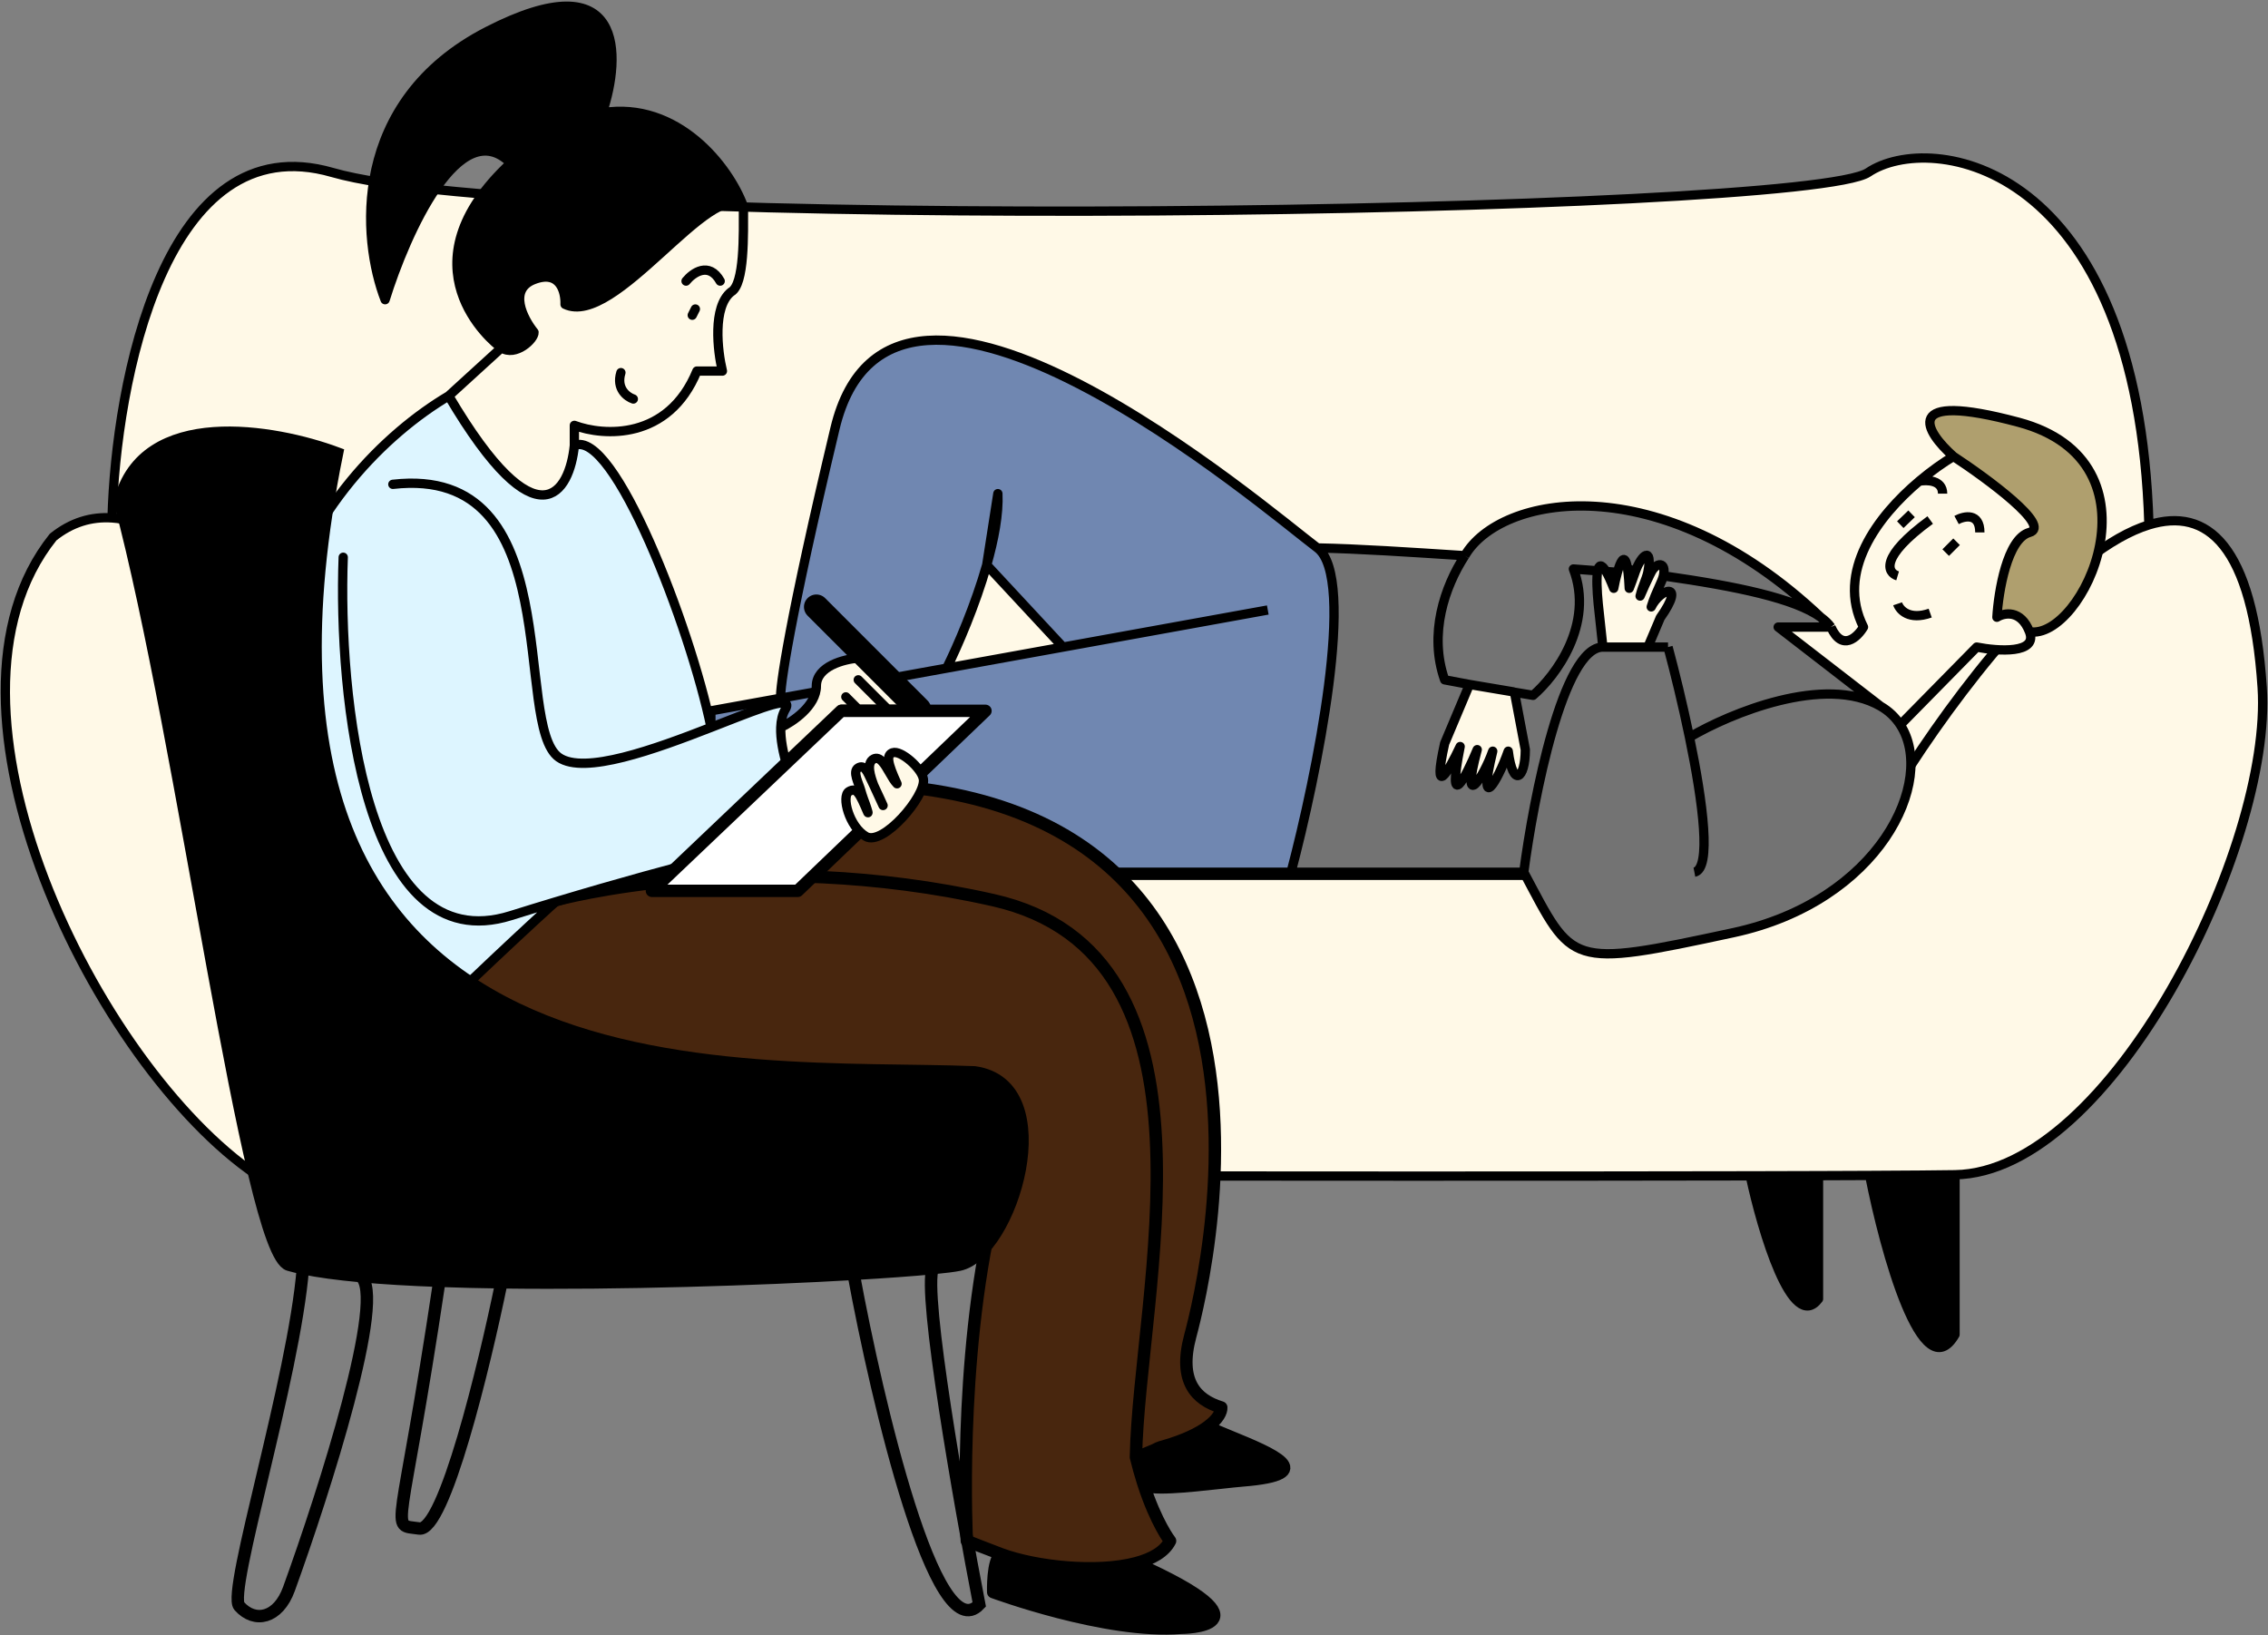
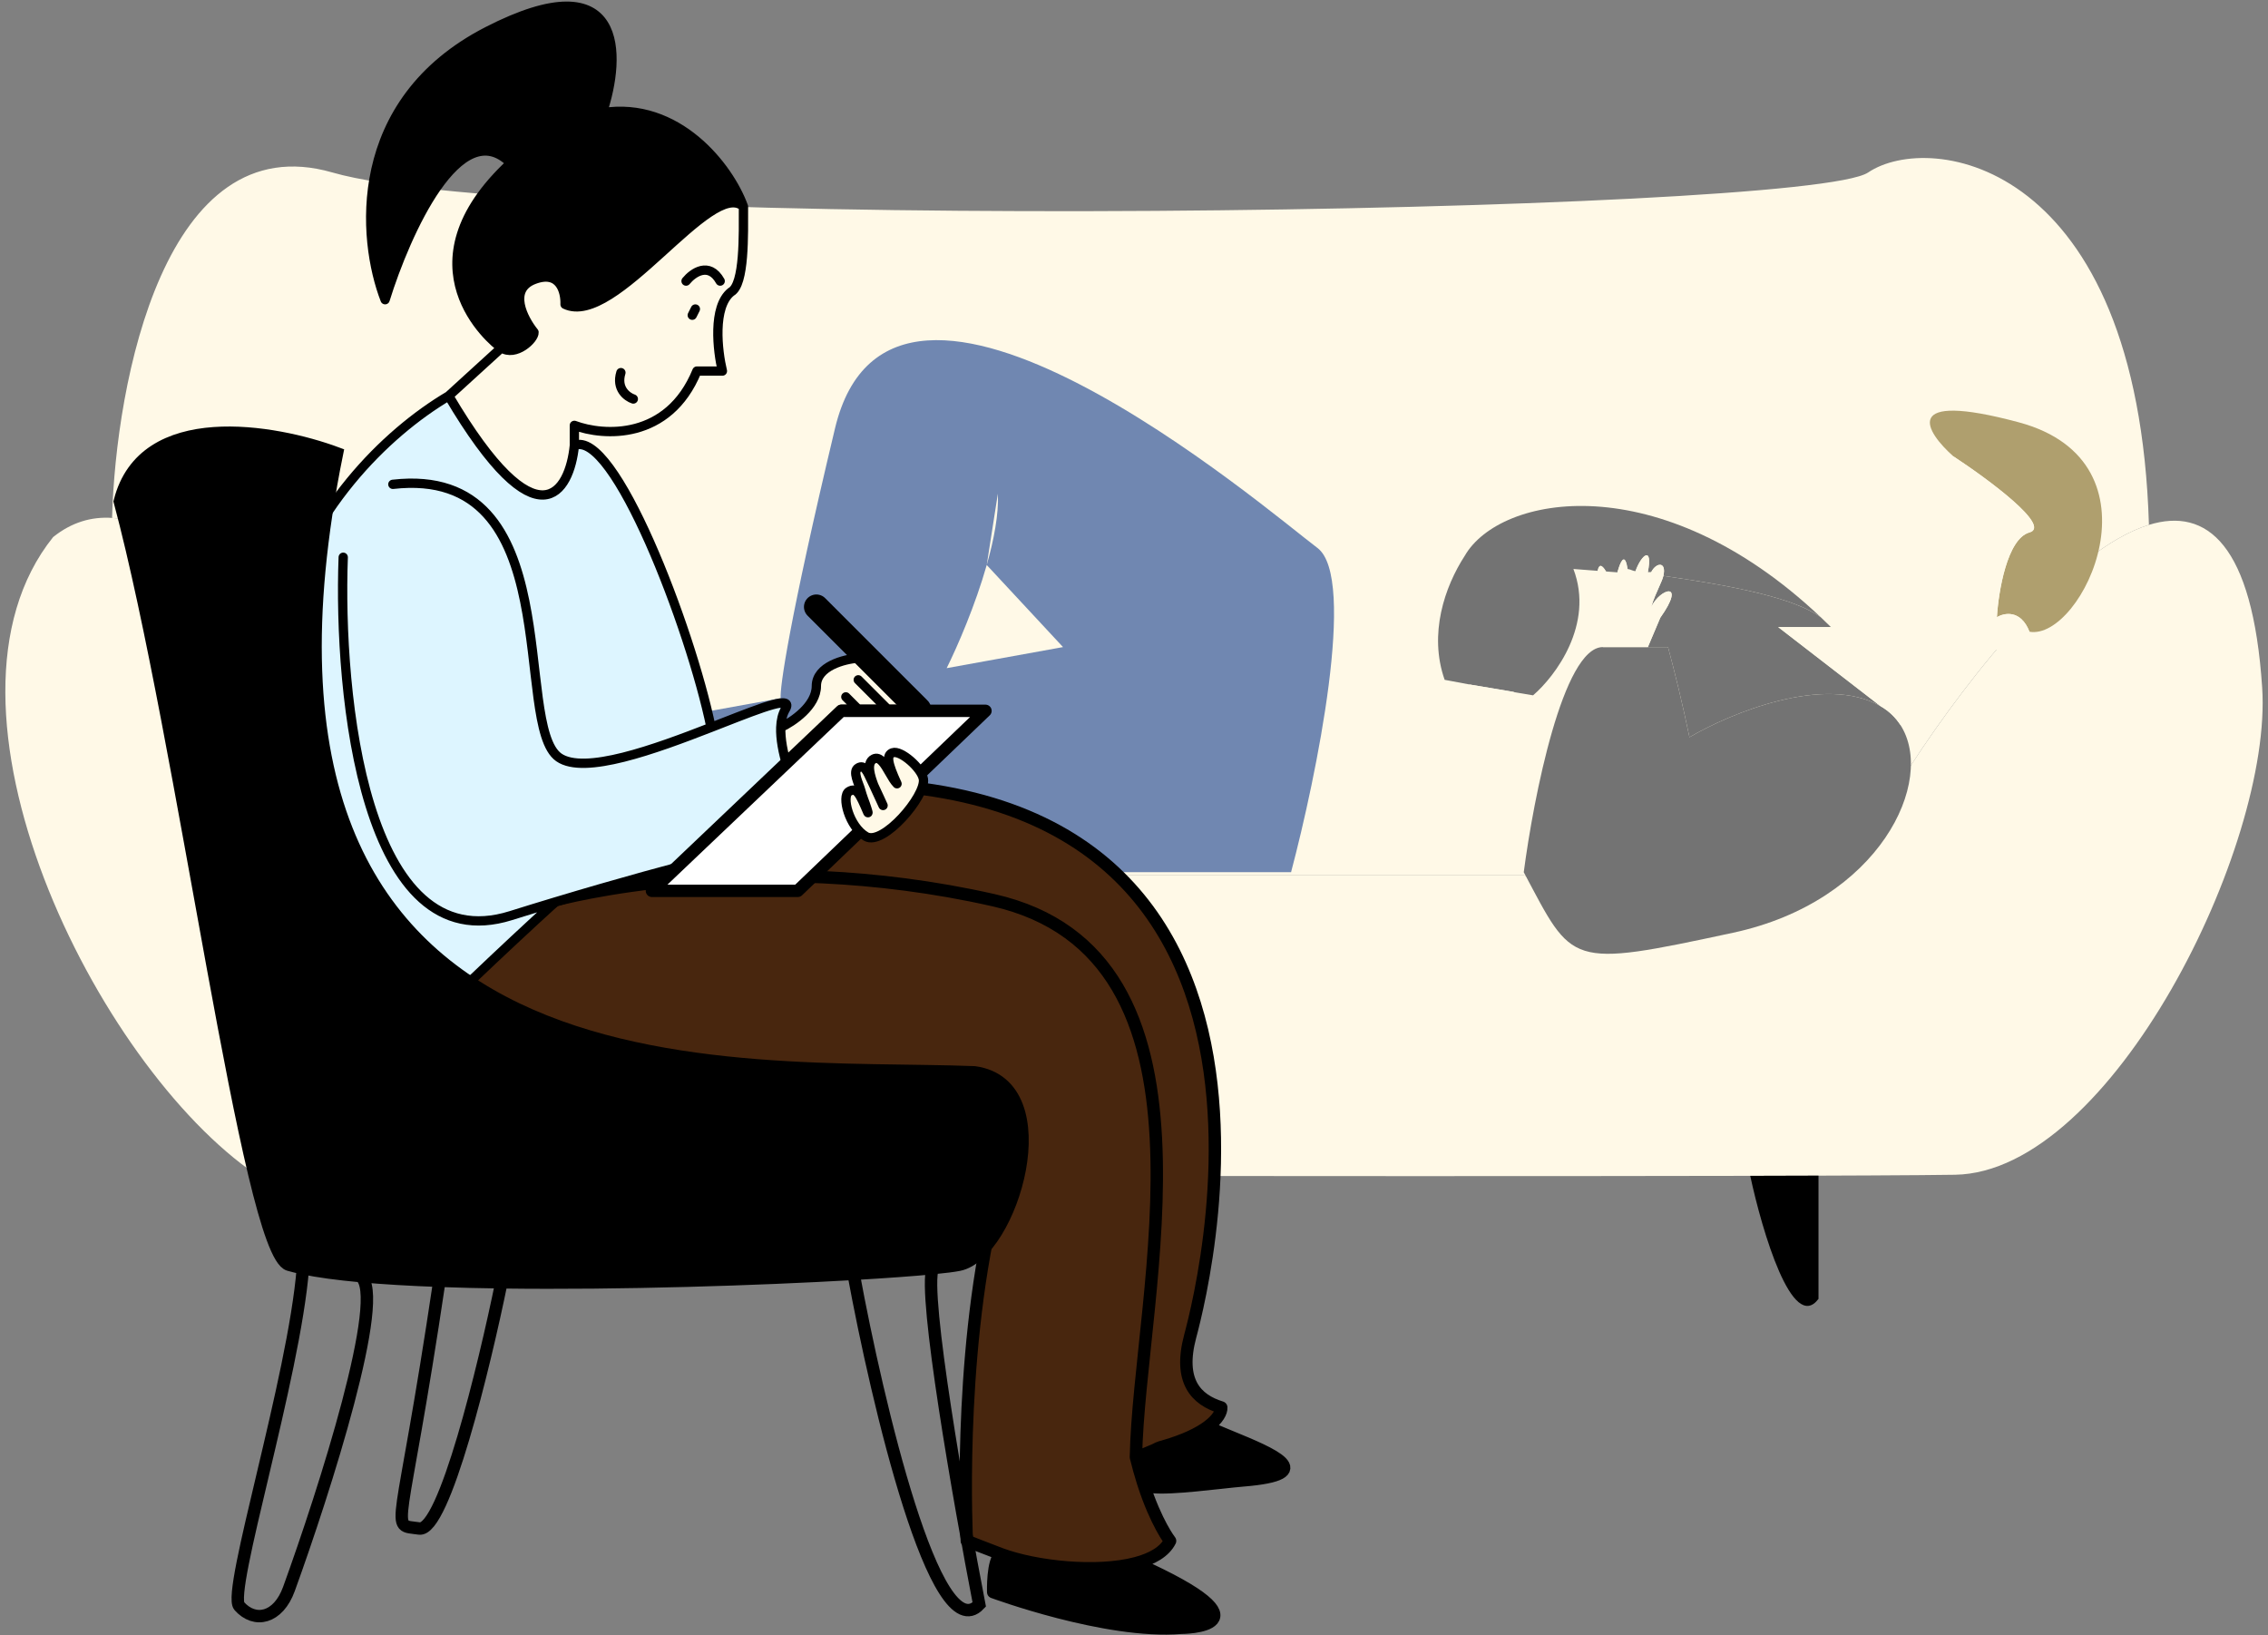
<svg xmlns="http://www.w3.org/2000/svg" width="731" height="527" viewBox="0 0 731 527" fill="none">
  <rect x="0" y="0" width="731" height="527" fill="#808080" stroke="none" />
  <path d="M615.623 247.083C635.588 216.323 667.587 176.836 692.623 169.142C711.267 163.411 726.049 175.313 729.123 221.583C732.51 272.583 680.523 377.783 630.123 378.583C624.433 378.673 615.038 378.747 602.623 378.807C597.602 378.832 592.087 378.854 586.123 378.873C579.347 378.896 571.991 378.916 564.123 378.933C444.365 379.192 205.796 378.846 82.623 378.583C31.123 343.583 -26.477 227.483 17.123 173.083C23.068 168.314 29.466 166.456 36.123 166.905C72.455 169.356 116.48 240.529 136.623 282.083H491.123C555.314 299.283 600.869 265.916 615.623 247.083Z" fill="#FFF9E7" />
  <path d="M491.123 282.083C555.314 299.283 600.869 265.916 615.623 247.083C635.588 216.323 667.587 176.836 692.623 169.142C689.123 51.701 622.123 42.083 602.123 55.583C582.123 69.083 174.623 75.083 107.123 55.583C53.123 39.983 37.289 123.298 36.123 166.905C72.455 169.356 116.48 240.529 136.623 282.083H491.123Z" fill="#FFF9E7" />
-   <path d="M630.123 378.583C624.433 378.673 615.038 378.747 602.623 378.807C607.456 403.399 619.723 448.083 630.123 430.083V378.583Z" fill="black" />
  <path d="M564.123 378.933C567.956 396.816 577.723 429.783 586.123 418.583V378.873C579.347 378.896 571.991 378.916 564.123 378.933Z" fill="black" />
-   <path d="M630.123 378.583C680.523 377.783 732.51 272.583 729.123 221.583C726.049 175.313 711.267 163.411 692.623 169.142M630.123 378.583C624.433 378.673 615.038 378.747 602.623 378.807M630.123 378.583V430.083C619.723 448.083 607.456 403.399 602.623 378.807M36.123 166.905C72.455 169.356 116.48 240.529 136.623 282.083H491.123C555.314 299.283 600.869 265.916 615.623 247.083C635.588 216.323 667.587 176.836 692.623 169.142M36.123 166.905C29.466 166.456 23.068 168.314 17.123 173.083C-26.477 227.483 31.123 343.583 82.623 378.583C205.796 378.846 444.365 379.192 564.123 378.933M36.123 166.905C37.289 123.298 53.123 39.983 107.123 55.583C174.623 75.083 582.123 69.083 602.123 55.583C622.123 42.083 689.123 51.701 692.623 169.142M564.123 378.933C567.956 396.816 577.723 429.783 586.123 418.583V378.873M564.123 378.933C571.991 378.916 579.347 378.896 586.123 378.873M586.123 378.873C592.087 378.854 597.602 378.832 602.623 378.807" stroke="black" stroke-width="3" stroke-linecap="round" stroke-linejoin="round" />
  <path d="M229.123 281.083H416.123C424.289 250.25 437.423 186.183 424.623 176.583C408.623 164.583 287.623 60.583 269.123 138.083C254.323 200.083 251.289 221.867 251.623 225.009L305.123 215.322C308.684 208.151 314.346 195.035 318.033 182.083L321.623 159.083C321.934 165.626 320.385 173.821 318.033 182.083L342.623 208.533L305.123 215.322L251.623 225.009L229.123 229.083V281.083Z" fill="#7087B1" />
  <path d="M521.739 183.015C522.75 179.99 523.867 178.729 524.583 183.363C525.605 183.49 526.111 183.951 527.123 184.083C529.123 178.583 532.749 175.9 531.123 184.365C531.723 184.447 531.611 184.283 532.207 184.365C533.868 181.167 537.177 180.902 536.123 185.583C560.091 188.989 578.555 192.916 586.85 198.912C534.756 149.689 483.433 159.493 472.123 179.083C465.623 189.111 460.423 204.283 465.623 219.083L473.623 220.583L487.623 222.943L488.123 223.083L494.123 224.083C501.289 217.936 513.923 201.187 507.123 183.363L514.948 183.962C515.317 181.996 516.146 181.628 517.641 184.168L521.303 184.448C521.445 183.941 521.591 183.459 521.739 183.015Z" fill="#737373" />
  <path d="M531.123 208.533H516.623C503.823 208.533 494.289 256.9 491.123 281.083C507.123 311.083 505.123 312.083 558.623 300.583C605.78 290.446 624.19 251.563 612.484 233.583C610.91 231.164 608.79 229.124 606.123 227.583C588.123 217.183 557.566 229.916 544.538 237.583C542.339 226.964 539.744 216.407 537.623 208.533H531.123Z" fill="#737373" />
-   <path d="M424.623 176.583C437.423 186.183 424.289 250.25 416.123 281.083H491.123C494.289 256.9 503.823 208.533 516.623 208.533L515.123 194.583C514.691 190.267 514.539 186.137 514.948 183.962L507.123 183.363C513.923 201.187 501.289 217.936 494.123 224.083L488.123 223.083L491.623 241.583C491.623 251.083 487.623 254.083 486.123 242.083C482.623 252.083 476.123 262.583 481.123 242.083C478.123 250.6 470.623 262.083 476.123 241.583C472.456 250.416 466.223 262.583 470.623 240.583C466.623 249.083 461.623 257.583 465.623 239.583L473.623 220.583L465.623 219.083C460.423 204.283 465.623 189.111 472.123 179.083C453.807 177.899 438.042 176.852 424.623 176.583Z" fill="#737373" />
  <path d="M535.123 199.083L531.123 208.533H537.623C539.744 216.407 542.339 226.964 544.538 237.583C557.566 229.916 588.123 217.183 606.123 227.583L573.123 202.083H590.123C589.032 201 587.94 199.943 586.85 198.912C578.555 192.916 560.091 188.989 536.123 185.583C535.913 186.512 535.388 187.679 534.743 189.111C533.956 190.857 532.992 192.998 532.207 195.583C535.123 189.583 543.623 187.083 535.123 199.083Z" fill="#737373" />
  <path d="M473.623 220.583L465.623 239.583C461.623 257.583 466.623 249.083 470.623 240.583C466.223 262.583 472.456 250.416 476.123 241.583C470.623 262.083 478.123 250.6 481.123 242.083C476.123 262.583 482.623 252.083 486.123 242.083C487.623 254.083 491.623 251.083 491.623 241.583L488.123 223.083L487.623 222.943L473.623 220.583Z" fill="#FFF9E7" />
  <path d="M527.084 184.195L527.078 184.212L527.021 184.379C526.976 184.508 526.918 184.676 526.85 184.873C526.445 186.035 525.675 188.216 525.123 189.583C525.029 187.608 524.906 186.001 524.761 184.713C524.705 184.216 524.645 183.767 524.583 183.363C523.867 178.729 522.75 179.99 521.739 183.015C521.591 183.459 521.445 183.941 521.303 184.448C520.854 186.049 520.444 187.897 520.123 189.583C519.144 187.09 518.323 185.327 517.641 184.168C516.146 181.628 515.317 181.996 514.948 183.962C514.539 186.137 514.691 190.267 515.123 194.583L516.623 208.533H531.123L535.123 199.083C543.623 187.083 535.123 189.583 532.207 195.583C532.992 192.998 533.956 190.857 534.743 189.111C535.388 187.679 535.913 186.512 536.123 185.583C537.177 180.902 533.868 181.167 532.207 184.365C532.061 184.646 531.911 184.941 531.758 185.249C530.76 187.25 529.619 189.774 528.623 192.083C529.055 190.323 529.615 188.836 530.105 187.534C530.426 186.68 530.718 185.905 530.924 185.185C531.004 184.904 531.072 184.631 531.123 184.365C532.749 175.9 529.123 178.583 527.123 184.083L527.084 184.195Z" fill="#FFF9E7" />
  <path d="M643.623 198.912C645.956 197.469 651.323 196.383 654.123 203.583C671.123 206.583 698.623 148.944 650.623 136.083C612.223 125.794 620.623 139.129 629.623 147.083C640.789 154.416 661.323 169.583 654.123 171.583C646.923 173.583 644.123 190.636 643.623 198.912Z" fill="#AF9F6E" />
  <path d="M590.123 202.083H573.123L606.123 227.583C608.79 229.124 610.91 231.164 612.484 233.583L637.123 208.533C643.956 209.883 656.923 210.783 654.123 203.583C651.323 196.383 645.956 197.469 643.623 198.912C644.123 190.636 646.923 173.583 654.123 171.583C661.323 169.583 640.789 154.416 629.623 147.083C626.335 149.062 622.452 151.785 618.546 155.083C605.226 166.33 591.653 184.256 600.623 202.083C598.623 205.416 593.723 210.083 590.123 202.083Z" fill="#FFF9E7" />
-   <path d="M416.123 281.083H229.123V229.083L251.623 225.009M416.123 281.083C424.289 250.25 437.423 186.183 424.623 176.583M416.123 281.083H491.123M424.623 176.583C408.623 164.583 287.623 60.583 269.123 138.083C254.323 200.083 251.289 221.867 251.623 225.009M424.623 176.583C438.042 176.852 453.807 177.899 472.123 179.083M251.623 225.009L305.123 215.322M305.123 215.322C308.684 208.151 314.346 195.035 318.033 182.083M305.123 215.322L342.623 208.533M318.033 182.083L321.623 159.083C321.934 165.626 320.385 173.821 318.033 182.083ZM318.033 182.083L342.623 208.533M342.623 208.533L408.623 196.583M526.85 184.873C526.918 184.676 526.976 184.508 527.021 184.379L527.078 184.212L527.084 184.195L527.123 184.083M526.85 184.873C526.445 186.035 525.675 188.216 525.123 189.583C525.029 187.608 524.906 186.001 524.761 184.713M526.85 184.873L524.761 184.713M524.761 184.713C524.705 184.216 524.645 183.767 524.583 183.363M524.583 183.363C523.867 178.729 522.75 179.99 521.739 183.015C521.591 183.459 521.445 183.941 521.303 184.448M524.583 183.363C525.605 183.49 526.111 183.951 527.123 184.083M521.303 184.448C520.854 186.049 520.444 187.897 520.123 189.583C519.144 187.09 518.323 185.327 517.641 184.168M521.303 184.448L517.641 184.168M517.641 184.168C516.146 181.628 515.317 181.996 514.948 183.962M514.948 183.962C514.539 186.137 514.691 190.267 515.123 194.583L516.623 208.533M514.948 183.962L507.123 183.363C513.923 201.187 501.289 217.936 494.123 224.083L488.123 223.083M516.623 208.533H531.123M516.623 208.533C503.823 208.533 494.289 256.9 491.123 281.083M516.623 208.533C522.915 208.533 527.693 208.533 531.123 208.533M531.123 208.533L535.123 199.083C543.623 187.083 535.123 189.583 532.207 195.583C532.992 192.998 533.956 190.857 534.743 189.111C535.388 187.679 535.913 186.512 536.123 185.583M531.123 208.533C534.67 208.533 536.775 208.533 537.623 208.533M531.123 208.533H537.623M536.123 185.583C537.177 180.902 533.868 181.167 532.207 184.365M536.123 185.583C560.091 188.989 578.555 192.916 586.85 198.912M532.207 184.365C532.061 184.646 531.911 184.941 531.758 185.249M532.207 184.365C531.611 184.283 531.723 184.447 531.123 184.365M531.758 185.249C530.76 187.25 529.619 189.774 528.623 192.083C529.055 190.323 529.615 188.836 530.105 187.534C530.426 186.68 530.718 185.905 530.924 185.185M531.758 185.249L530.924 185.185M530.924 185.185C531.004 184.904 531.072 184.631 531.123 184.365M531.123 184.365C532.749 175.9 529.123 178.583 527.123 184.083M491.123 281.083C507.123 311.083 505.123 312.083 558.623 300.583C605.78 290.446 624.19 251.563 612.484 233.583M537.623 208.533C539.744 216.407 542.339 226.964 544.538 237.583M544.538 237.583C548.906 258.677 551.71 280.019 546.123 281.083M544.538 237.583C557.566 229.916 588.123 217.183 606.123 227.583M606.123 227.583L573.123 202.083H590.123M606.123 227.583C608.79 229.124 610.91 231.164 612.484 233.583M590.123 202.083C589.032 201 587.94 199.943 586.85 198.912M590.123 202.083C589.327 200.964 588.229 199.91 586.85 198.912M590.123 202.083C593.723 210.083 598.623 205.416 600.623 202.083C591.653 184.256 605.226 166.33 618.546 155.083M472.123 179.083C465.623 189.111 460.423 204.283 465.623 219.083L473.623 220.583M472.123 179.083C483.433 159.493 534.756 149.689 586.85 198.912M473.623 220.583L465.623 239.583C461.623 257.583 466.623 249.083 470.623 240.583C466.223 262.583 472.456 250.416 476.123 241.583C470.623 262.083 478.123 250.6 481.123 242.083C476.123 262.583 482.623 252.083 486.123 242.083C487.623 254.083 491.623 251.083 491.623 241.583L488.123 223.083M473.623 220.583L487.623 222.943L488.123 223.083M612.484 233.583L637.123 208.533C643.956 209.883 656.923 210.783 654.123 203.583M654.123 203.583C651.323 196.383 645.956 197.469 643.623 198.912C644.123 190.636 646.923 173.583 654.123 171.583C661.323 169.583 640.789 154.416 629.623 147.083M654.123 203.583C671.123 206.583 698.623 148.944 650.623 136.083C612.223 125.794 620.623 139.129 629.623 147.083M629.623 147.083C626.335 149.062 622.452 151.785 618.546 155.083M611.623 194.583C612.289 196.583 615.323 199.983 622.123 197.583M611.623 185.583C608.289 184.583 605.723 179.583 622.123 167.583M627.123 178.083L630.623 174.583M612.484 169.083L616.123 165.583M618.546 155.083C621.072 154.583 626.123 154.683 626.123 159.083M630.623 167.583C633.123 166.25 638.123 165.183 638.123 171.583" stroke="black" stroke-width="3" stroke-linejoin="round" />
  <path d="M299.123 346.083H311.623C311.623 346.083 331.623 341.083 320.123 390.083C308.623 439.083 311.623 496.583 311.623 496.583C311.623 496.583 319.226 499.585 322.623 500.844C333.895 505.023 353.503 507.097 366.123 503.758C371.354 502.374 375.384 500.061 377.123 496.583C377.123 496.583 372.647 490.906 368.51 478.083C368.482 478 368.457 477.917 368.431 477.836C368.401 477.743 368.37 477.651 368.343 477.559C367.579 475.149 366.829 472.493 366.123 469.583C367.083 417.083 397.623 307.583 320.123 290.083C242.623 272.583 179.123 290.083 179.123 290.083C159.623 302.083 133.623 337.083 133.623 337.083C138.623 346.083 177.523 357.283 299.123 346.083Z" fill="#48260E" />
  <path d="M393.623 453.583C385.456 451.083 379.738 445.083 383.623 430.583C388.522 412.3 436.623 221.083 221.623 257.083C203.123 272.583 179.123 290.083 179.123 290.083C179.123 290.083 242.623 272.583 320.123 290.083C397.623 307.583 367.083 417.083 366.123 469.583C367.454 469.289 369.933 468.204 372.044 467.305C373.661 466.387 375.123 466.096 375.123 466.096C381.895 464.142 386.357 461.912 389.199 459.821C392.637 457.293 393.704 454.968 393.623 453.583Z" fill="#48260E" />
  <path fill-rule="evenodd" clip-rule="evenodd" d="M372.044 467.305C373.661 466.387 375.123 466.096 375.123 466.096C374.449 466.29 373.313 466.764 372.044 467.305ZM368.343 477.559C368.37 477.651 368.401 477.743 368.431 477.836C368.457 477.917 368.482 478 368.51 478.083C368.484 478.001 368.457 477.918 368.431 477.836C368.402 477.744 368.372 477.652 368.343 477.559Z" fill="#48260E" />
  <path fill-rule="evenodd" clip-rule="evenodd" d="M368.51 478.083C369.314 480.455 383.325 478.922 393.445 477.815C396.261 477.507 398.778 477.232 400.623 477.083C425.917 475.043 409.602 468.343 396.804 463.088C393.917 461.902 391.21 460.79 389.199 459.821C386.357 461.912 381.895 464.142 375.123 466.096C374.449 466.29 373.313 466.764 372.044 467.305C369.507 468.745 366.591 471.729 368.343 477.559C368.372 477.652 368.402 477.744 368.431 477.836C368.457 477.918 368.484 478.001 368.51 478.083ZM322.623 500.844C319.79 502.757 320.123 513.083 320.123 513.083C320.123 513.083 356.623 526.583 380.623 524.583C380.623 524.583 412.623 524.583 366.123 503.758C353.503 507.097 333.895 505.023 322.623 500.844Z" fill="black" />
  <path d="M322.623 500.844C319.226 499.585 311.623 496.583 311.623 496.583C311.623 496.583 308.623 439.083 320.123 390.083C331.623 341.083 311.623 346.083 311.623 346.083H299.123C177.523 357.283 138.623 346.083 133.623 337.083C133.623 337.083 159.623 302.083 179.123 290.083M322.623 500.844C333.895 505.023 353.503 507.097 366.123 503.758M322.623 500.844C319.79 502.757 320.123 513.083 320.123 513.083C320.123 513.083 356.623 526.583 380.623 524.583C380.623 524.583 412.623 524.583 366.123 503.758M366.123 503.758C371.354 502.374 375.384 500.061 377.123 496.583C377.123 496.583 372.647 490.906 368.51 478.083M368.51 478.083C368.482 478 368.457 477.917 368.431 477.836M368.51 478.083C368.484 478.001 368.457 477.918 368.431 477.836M368.51 478.083C369.314 480.455 383.325 478.922 393.445 477.815C396.261 477.507 398.778 477.232 400.623 477.083C425.917 475.043 409.602 468.343 396.804 463.088C393.917 461.902 391.21 460.79 389.199 459.821M368.431 477.836C368.401 477.743 368.37 477.651 368.343 477.559M368.431 477.836C368.402 477.744 368.372 477.652 368.343 477.559M368.343 477.559C367.579 475.149 366.829 472.493 366.123 469.583M368.343 477.559C366.591 471.729 369.507 468.745 372.044 467.305M366.123 469.583C367.083 417.083 397.623 307.583 320.123 290.083C242.623 272.583 179.123 290.083 179.123 290.083M366.123 469.583C367.454 469.289 369.933 468.204 372.044 467.305M179.123 290.083C179.123 290.083 203.123 272.583 221.623 257.083C436.623 221.083 388.522 412.3 383.623 430.583C379.738 445.083 385.456 451.083 393.623 453.583C393.704 454.968 392.637 457.293 389.199 459.821M372.044 467.305C373.661 466.387 375.123 466.096 375.123 466.096M372.044 467.305C373.313 466.764 374.449 466.29 375.123 466.096M375.123 466.096C381.895 464.142 386.357 461.912 389.199 459.821M389.199 459.821C388.842 459.728 389.559 459.887 389.199 459.821Z" stroke="black" stroke-width="4" stroke-linecap="round" stroke-linejoin="round" />
-   <path d="M130.123 337.083C142.727 324.624 161.299 306.758 179.016 290.66C219.473 278.476 251.323 270.973 263.123 268.583C260.233 263.503 256.183 255.147 253.744 247.083C252.376 242.557 251.515 238.123 251.652 234.413C251.736 232.154 252.189 230.163 253.123 228.583C255.841 223.983 246.14 227.778 232.838 232.982C231.643 233.45 230.421 233.928 229.175 234.413C222.458 201.975 197.806 137.987 185.123 143.583C183.623 158.583 173.423 176.383 144.623 127.583C103.789 151.75 43.723 227.483 130.123 337.083Z" fill="#DDF5FF" />
+   <path d="M130.123 337.083C142.727 324.624 161.299 306.758 179.016 290.66C219.473 278.476 251.323 270.973 263.123 268.583C260.233 263.503 256.183 255.147 253.744 247.083C252.376 242.557 251.515 238.123 251.652 234.413C255.841 223.983 246.14 227.778 232.838 232.982C231.643 233.45 230.421 233.928 229.175 234.413C222.458 201.975 197.806 137.987 185.123 143.583C183.623 158.583 173.423 176.383 144.623 127.583C103.789 151.75 43.723 227.483 130.123 337.083Z" fill="#DDF5FF" />
  <path d="M182.123 98.083C198.123 105.683 229.123 57.083 239.623 66.583C234.991 53.786 218.32 32.424 194.123 36.343C185.231 37.783 175.323 42.636 164.623 52.583C129.123 85.583 158.623 110.083 161.623 112.083C166.123 115.083 172.289 109.25 172.123 107.083C168.623 102.75 163.723 93.283 172.123 90.083C180.523 86.883 182.289 94.083 182.123 98.083Z" fill="black" />
  <path d="M164.623 52.583C175.323 42.636 185.231 37.783 194.123 36.343C200.289 18.089 201.523 -12.717 157.123 10.083C112.723 32.883 116.623 77.249 124.123 96.583C130.789 75.083 148.223 36.183 164.623 52.583Z" fill="black" />
  <path d="M263.123 221.083C263.123 227.483 255.476 232.636 251.652 234.413C251.515 238.123 252.376 242.557 253.744 247.083L271.123 228.583H276.623H286.123H295.123L276.623 212.083C272.123 212.416 263.123 214.683 263.123 221.083Z" fill="#FFF9E7" />
  <path d="M179.016 290.66C161.299 306.758 142.727 324.624 130.123 337.083C43.723 227.483 103.789 151.75 144.623 127.583M179.016 290.66C219.473 278.476 251.323 270.973 263.123 268.583C260.233 263.503 256.183 255.147 253.744 247.083M179.016 290.66C174.328 292.071 169.524 293.546 164.623 295.083C117.423 309.883 108.956 224.25 110.623 179.583M232.838 232.982C246.14 227.778 255.841 223.983 253.123 228.583C252.189 230.163 251.736 232.154 251.652 234.413M232.838 232.982C231.643 233.45 230.421 233.928 229.175 234.413M232.838 232.982C232.689 233.041 232.54 233.099 232.39 233.158M229.175 234.413C222.458 201.975 197.806 137.987 185.123 143.583M229.175 234.413C211.113 241.442 188.286 249.798 180.123 244.083C165.123 233.583 183.623 149.583 126.623 156.083M185.123 143.583C183.623 158.583 173.423 176.383 144.623 127.583M185.123 143.583V137.083C194.456 140.583 215.423 141.983 224.623 119.583H232.838C231.266 113.083 229.623 98.883 235.623 94.083C240.023 91.683 239.623 75.583 239.623 66.583M144.623 127.583L161.623 112.083M251.652 234.413C255.476 232.636 263.123 227.483 263.123 221.083C263.123 214.683 272.123 212.416 276.623 212.083L295.123 228.583H286.123M251.652 234.413C251.515 238.123 252.376 242.557 253.744 247.083M286.123 228.583L276.623 219.083M286.123 228.583H276.623M276.623 228.583L272.623 224.583M276.623 228.583H271.123L253.744 247.083M161.623 112.083C158.623 110.083 129.123 85.583 164.623 52.583M161.623 112.083C166.123 115.083 172.289 109.25 172.123 107.083C168.623 102.75 163.723 93.283 172.123 90.083C180.523 86.883 182.289 94.083 182.123 98.083C198.123 105.683 229.123 57.083 239.623 66.583M239.623 66.583C234.991 53.786 218.32 32.424 194.123 36.343M164.623 52.583C175.323 42.636 185.231 37.783 194.123 36.343M164.623 52.583C148.223 36.183 130.789 75.083 124.123 96.583C116.623 77.25 112.723 32.883 157.123 10.083C201.523 -12.717 200.289 18.089 194.123 36.343M221.123 90.583C223.289 87.916 228.523 84.183 232.123 90.583" stroke="black" stroke-width="3" stroke-linecap="round" stroke-linejoin="round" />
  <path d="M223.123 101.583L224.123 99.583M204.123 128.583C202.123 127.916 198.523 125.283 200.123 120.083" stroke="black" stroke-width="3" stroke-linecap="round" stroke-linejoin="round" />
  <path d="M296.123 228.583L269.123 201.583L263.123 195.583" stroke="black" stroke-width="8" stroke-linecap="round" stroke-linejoin="round" />
  <path d="M271.123 229.083H317.623L257.123 287.083H210.123L271.123 229.083Z" fill="white" stroke="black" stroke-width="4" stroke-linecap="round" stroke-linejoin="round" />
  <path d="M314.123 345.583C238.123 342.583 65.123 360.583 108.623 146.083C88.456 138.583 46.223 131.183 38.623 161.583C59.123 238.416 80.053 403.8 93.123 407.583C94.472 407.973 95.976 408.341 97.623 408.685C102.595 409.727 108.871 410.564 116.123 411.227C123.686 411.917 132.31 412.417 141.623 412.757C148.006 412.99 154.713 413.148 161.623 413.242C200.062 413.76 244.788 412.271 275.123 410.516C285.64 409.908 294.427 409.267 300.623 408.668C304.6 408.283 307.51 407.915 309.123 407.583C326.123 404.083 342.623 349.583 314.123 345.583Z" fill="black" />
  <path d="M97.623 408.685C95.976 408.341 94.472 407.973 93.123 407.583C80.053 403.8 59.123 238.416 38.623 161.583C46.223 131.183 88.456 138.583 108.623 146.083C65.123 360.583 238.123 342.583 314.123 345.583C342.623 349.583 326.123 404.083 309.123 407.583C307.51 407.915 304.6 408.283 300.623 408.668M97.623 408.685C94.789 444.151 73.123 513.083 77.123 517.583C82.123 523.208 89.676 521.583 93.123 512.083C104.456 480.845 124.923 416.942 116.123 411.227M97.623 408.685C102.595 409.727 108.871 410.564 116.123 411.227M116.123 411.227C123.686 411.917 132.31 412.417 141.623 412.757M161.623 413.242C156.123 440.189 143.123 493.783 135.123 492.583C125.123 491.083 129.123 496.931 141.623 412.757M161.623 413.242C154.713 413.148 148.006 412.99 141.623 412.757M161.623 413.242C200.062 413.76 244.788 412.271 275.123 410.516M275.123 410.516C282.789 452.205 301.623 531.883 315.623 517.083C309.289 484.306 297.423 416.736 300.623 408.668M275.123 410.516C285.64 409.908 294.427 409.267 300.623 408.668" stroke="black" stroke-width="4" stroke-linecap="round" />
  <path d="M273.623 255.083C271.123 256.583 273.66 266.428 279.123 269.583C284.585 272.738 298.455 256.562 297.623 251.083C297.092 247.588 290.32 241.634 287.693 242.583C285.623 243.331 286.045 245.884 289.123 252.583C288.298 251.773 287.511 250.404 286.711 249.013C285.176 246.344 283.595 243.597 281.623 244.583C279.015 245.887 280.669 250.498 281.623 253.083C282.719 255.366 284.623 259.583 284.623 259.583L281.623 253.083C281.429 252.68 281.25 252.302 281.083 251.949C279.433 248.469 278.623 246.316 276.623 247.45C274.623 248.583 276.854 252.583 277.39 254.583C277.926 256.583 278.885 259.026 278.885 259.026C278.885 259.026 279.968 262.137 279.731 261.897C277.1 255.777 276.123 253.583 273.623 255.083Z" fill="#FFF9E7" />
  <path d="M281.623 253.083C281.429 252.68 281.25 252.302 281.083 251.949C279.433 248.469 278.623 246.316 276.623 247.45C274.623 248.583 276.854 252.583 277.39 254.583C277.926 256.583 278.885 259.026 278.885 259.026C278.885 259.026 279.968 262.137 279.731 261.897C277.1 255.777 276.123 253.583 273.623 255.083C271.123 256.583 273.66 266.428 279.123 269.583C284.585 272.738 298.455 256.562 297.623 251.083C297.092 247.588 290.32 241.634 287.693 242.583C285.623 243.331 286.045 245.884 289.123 252.583C288.298 251.773 287.511 250.404 286.711 249.013C285.176 246.344 283.595 243.597 281.623 244.583C279.015 245.887 280.669 250.498 281.623 253.083ZM281.623 253.083L284.623 259.583C284.623 259.583 282.719 255.366 281.623 253.083Z" stroke="black" stroke-width="3" stroke-linejoin="round" />
</svg>